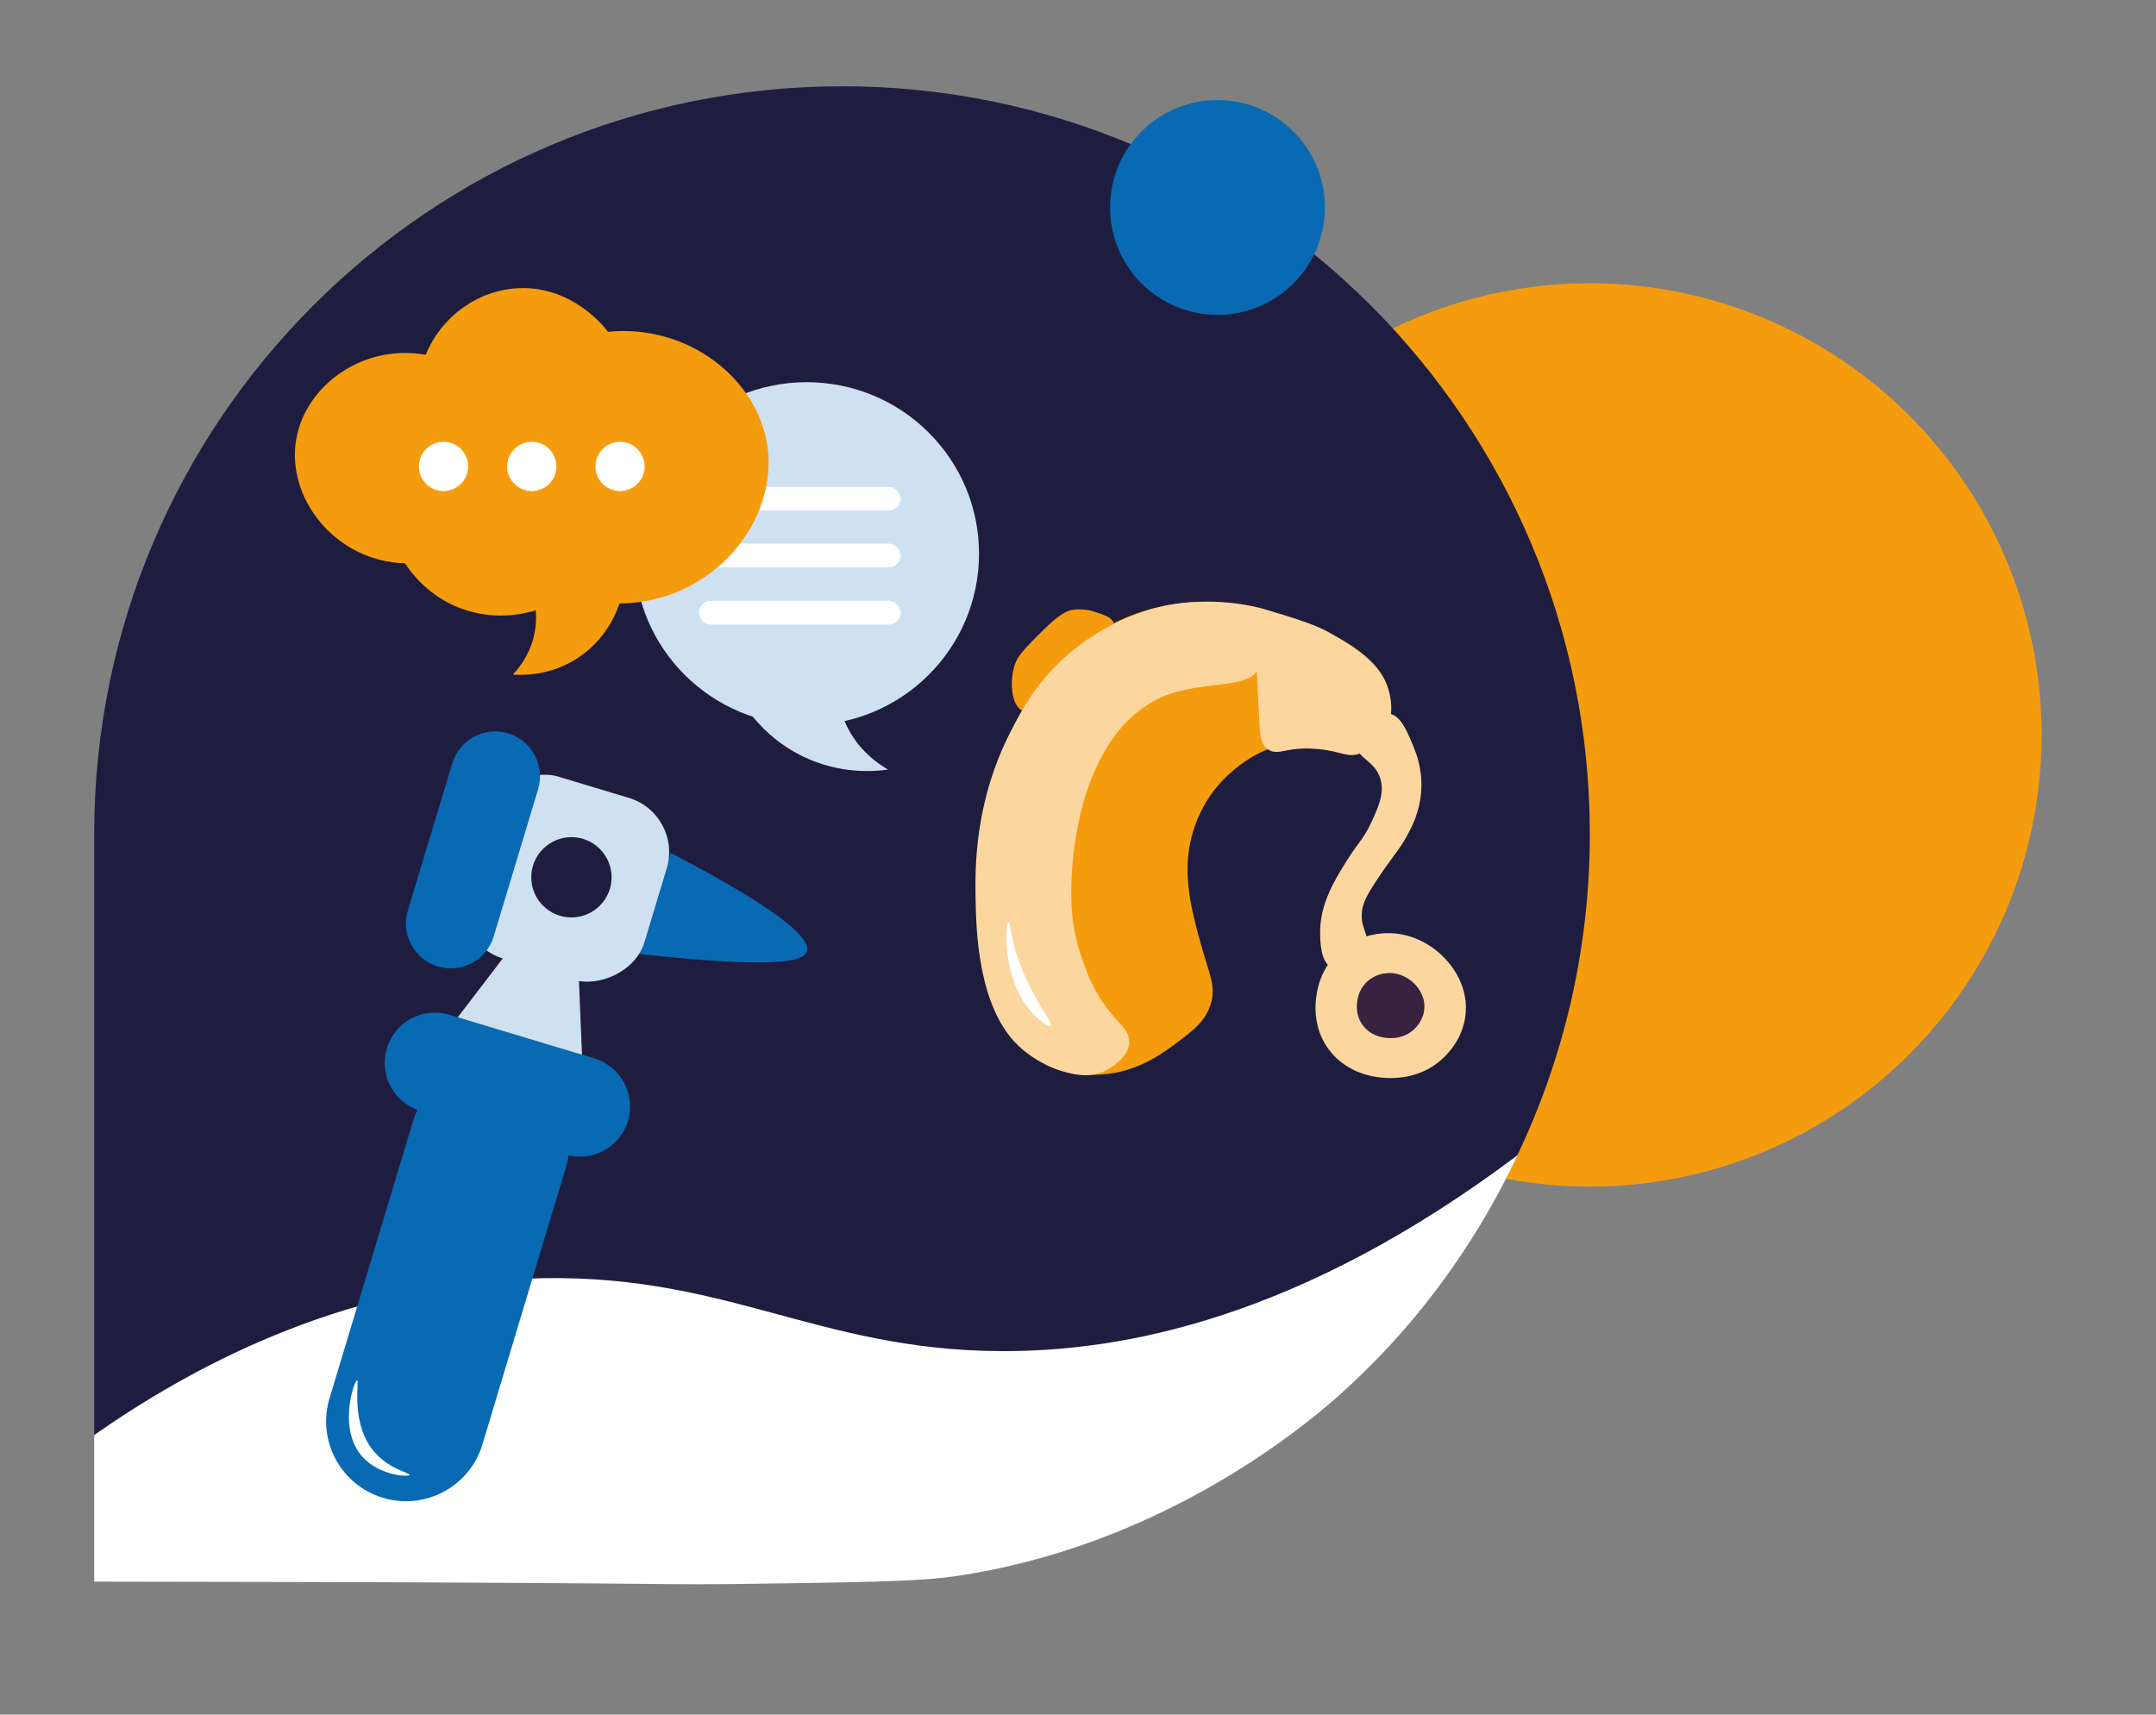
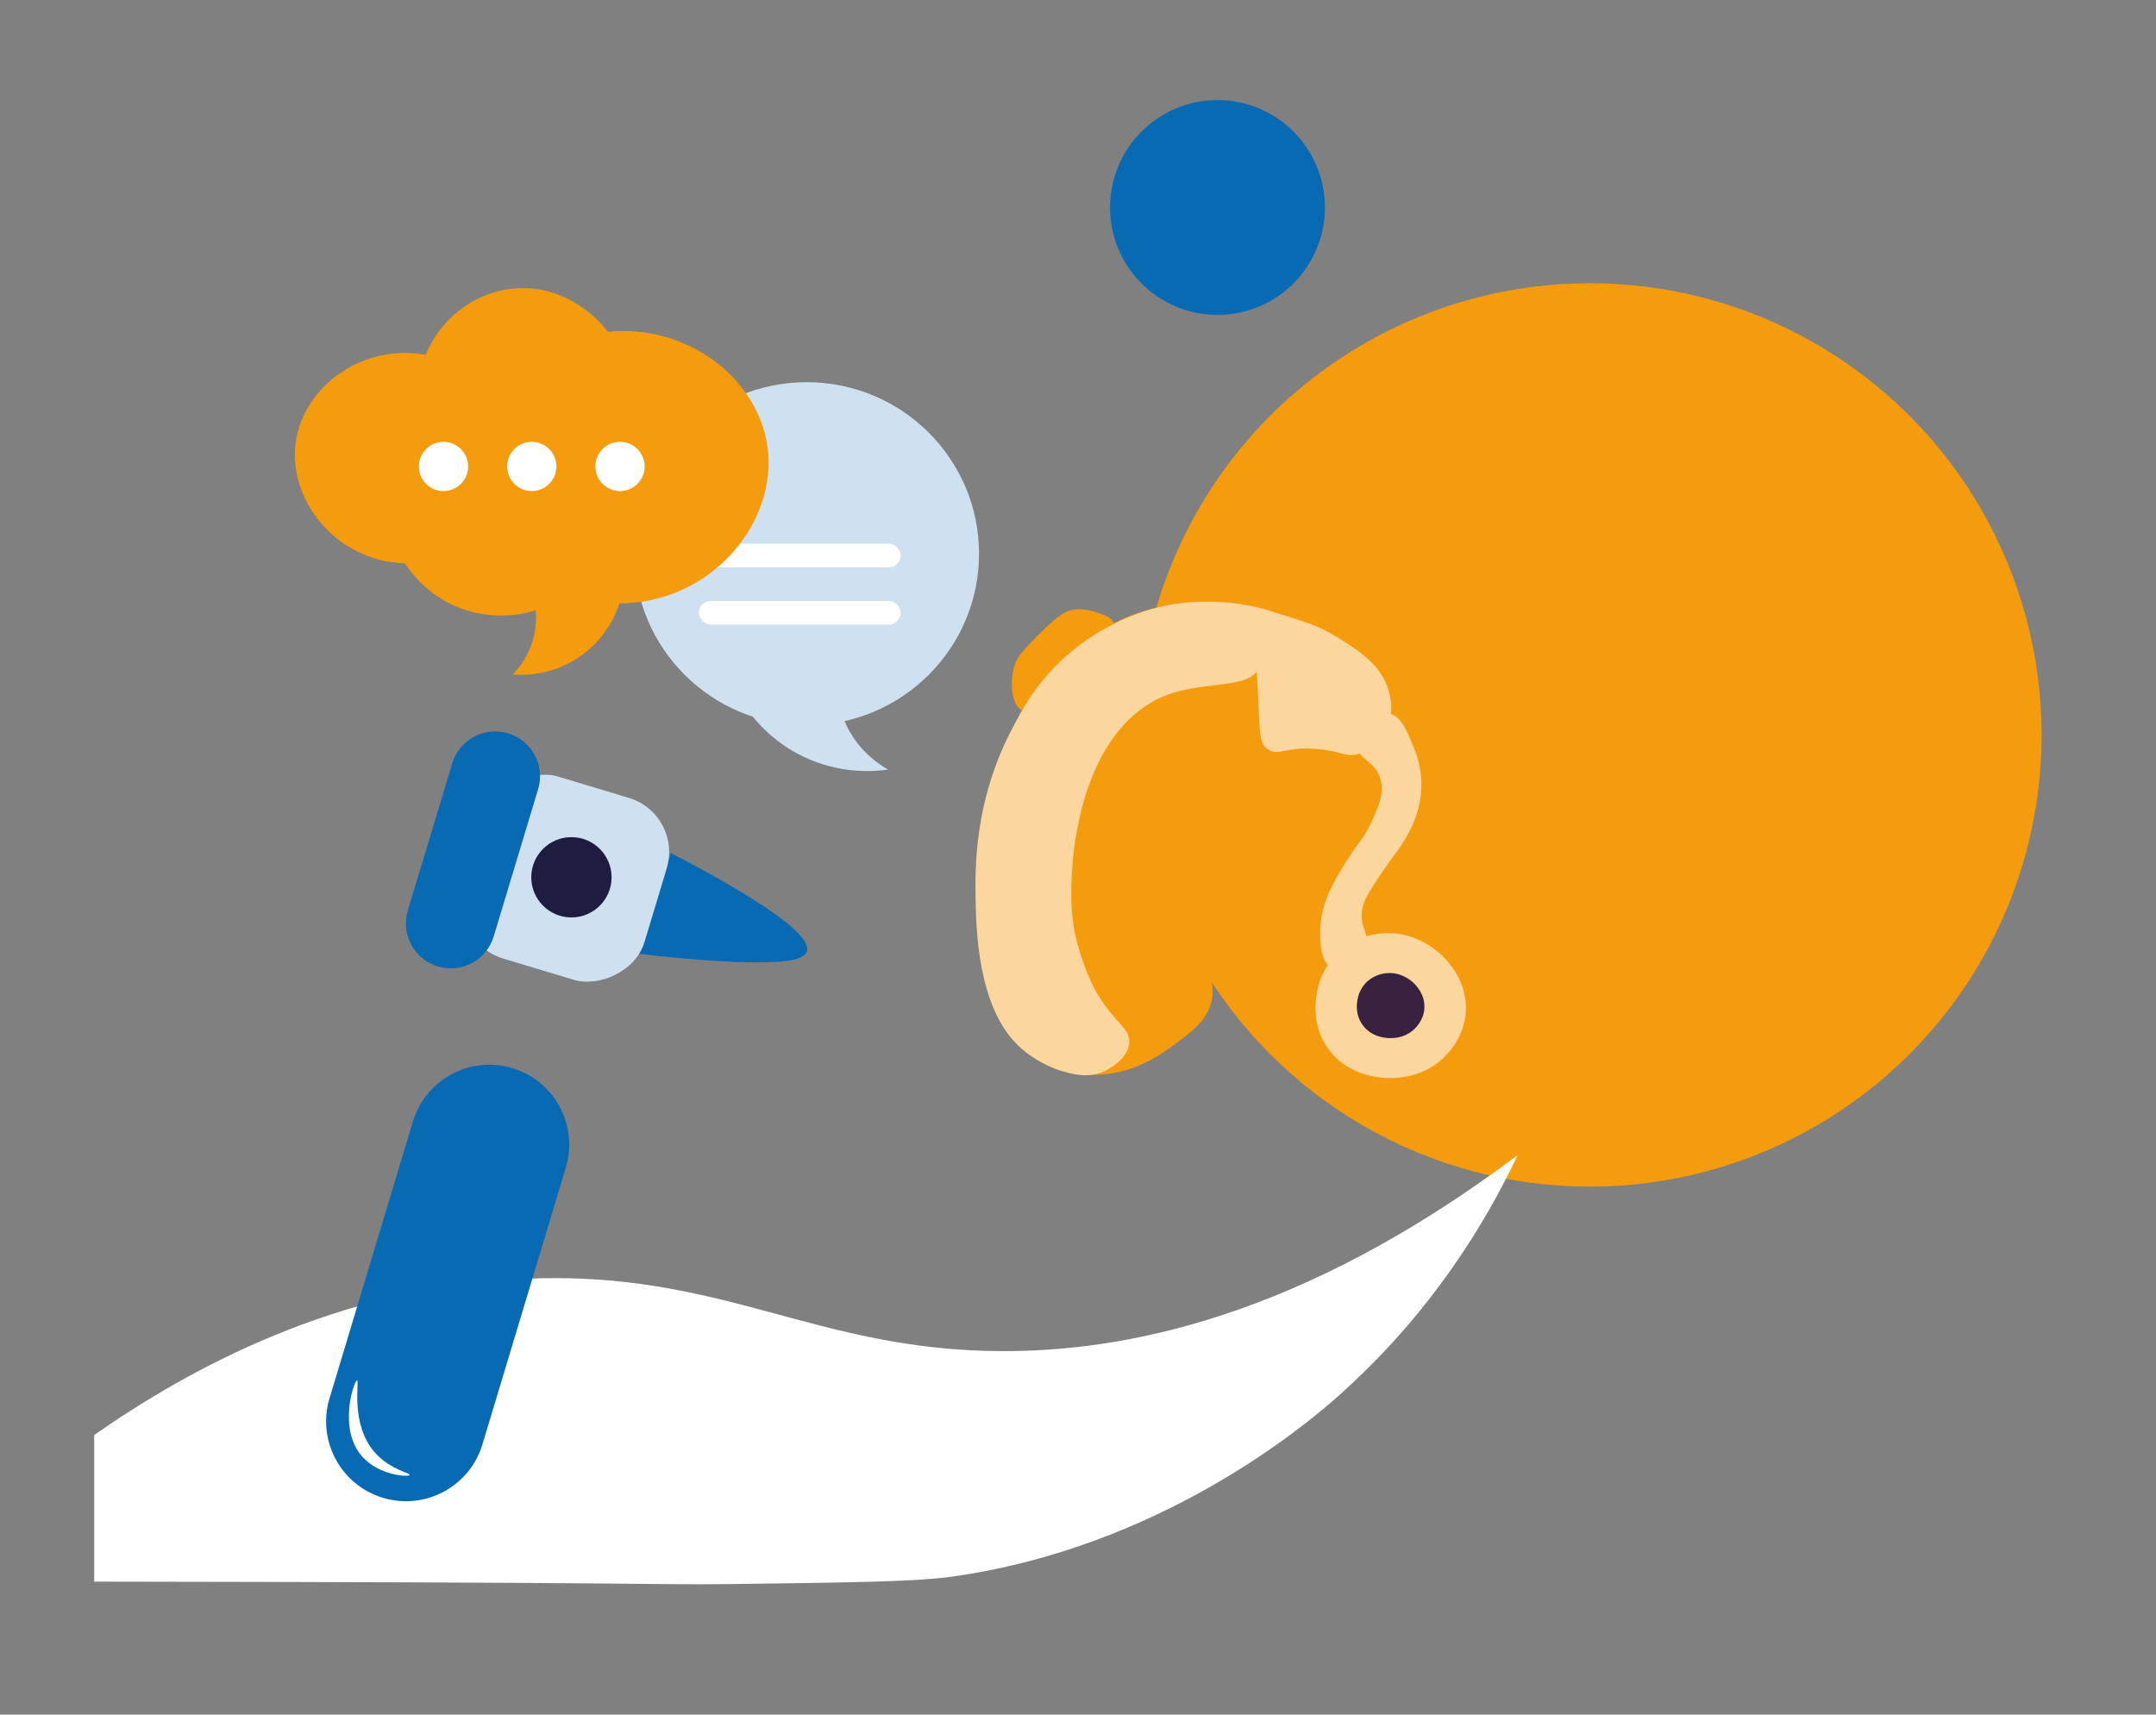
<svg xmlns="http://www.w3.org/2000/svg" id="Ebene_1" viewBox="0 0 365.08 290.39">
  <rect x="0" y="0" width="365.08" height="290.39" fill="#808080" stroke="none" />
  <defs>
    <style>      .st0 {        fill: #fff;      }      .st1 {        fill: #086ab3;      }      .st2 {        fill: #fbd79f;      }      .st3 {        fill: #cfe1f0;      }      .st4 {        fill: #392140;      }      .st5 {        fill: #1f1d3f;      }      .st6 {        fill: #f59c0e;      }    </style>
  </defs>
  <circle class="st6" cx="269.21" cy="124.47" r="76.5" />
-   <path class="st5" d="M142.58,14.61h0c69.89,0,126.63,56.74,126.63,126.63h0c0,19.46-4.4,37.9-12.26,54.39-20.36,42.7-63.94,69.11-114.37,69.11l-123.19,1.12-3.44-22.96v-101.65c0-69.89,56.74-126.63,126.63-126.63Z" />
  <path class="st0" d="M15.95,243.04c15.95-11.14,41.2-25.1,73.03-26.47,33.49-1.44,48.79,12.16,80.68,12.26,20.43.06,50.4-5.42,87.32-33.19-5.42,11.5-14.74,26.95-30.54,40.95-5.8,5.14-30.18,25.48-65.07,30.41-6.23.88-16.58,1.01-37.28,1.28-8.8.11-9.98-.03-35.07-.19-13.32-.09-23.06-.11-39.71-.16-14.38-.04-33.36-.06-33.36-.06v-24.83Z" />
  <circle class="st1" cx="206.16" cy="35.14" r="18.19" />
  <g>
    <g>
      <path class="st6" d="M173.08,120.34c-1.92-.99-2.14-5.13-1.22-7.84.51-1.5,1.82-2.81,4.44-5.44,3.28-3.29,4.59-3.64,5.23-3.76,1.85-.34,3.56.21,4.17.42,1.03.35,2.32.78,2.75,1.5,1.94,3.27-11.01,17.37-15.37,15.12Z" />
      <path class="st2" d="M229.63,126.04c.12,2.51,3.27,2.71,4.15,6,.64,2.37-.35,4.61-1.6,7.29-1.33,2.86-2.07,3.16-4.13,6.44-2.1,3.34-4.57,7.38-4.51,12.29.02,1.39.07,5,1.98,5.8,1.94.82,5.31-1.48,5.86-4.01.38-1.78-.89-2.51-.79-4.97.05-1.26.35-2.41,1.88-4.8,2.88-4.5,3.92-5.43,5.16-7.47,1.19-1.96,2.88-4.98,3.05-9.08.14-3.45-.89-6.01-1.38-7.19-1.12-2.71-2.17-5.24-4.23-5.53-2.49-.36-5.55,2.69-5.43,5.22h-.01Z" />
      <path class="st6" d="M175.59,116.68c2.03-2.67,7.18-9.28,16.69-12.72,9.14-3.3,16.96-1.75,20.57-.98,7.47,1.6,21.95,6.82,22.47,15.21.23,3.69-2.24,8-5.48,9.18-3.2,1.16-4.88-1.54-9.87-1.51-6,.04-10.44,3.99-11.77,5.18-5.35,4.77-6.57,10.88-6.86,12.77-.89,5.75.71,11.46,2.19,16.72,1.28,4.54,2.38,6.53,1.51,9.45-.89,3-3.18,4.7-5.89,6.71-2.38,1.77-7.06,5.31-13.84,5.34-1.3,0-4.68.02-8-1.62-8.66-4.28-10.26-16.59-11.18-23.67-1.43-10.99.88-19.52,2.07-23.76,1.4-4.97,2.94-10.46,7.38-16.32v.02Z" />
      <path class="st2" d="M214.43,106.91c-1.7,1.75-.65,4.14-1.22,5.99-1.35,4.36-10.86,1.84-18.02,5.92-12.41,7.06-13.58,26.18-13.71,29.6-.11,2.81-.39,7.83,1.63,13.62.93,2.68,1.82,5.2,3.88,8.08,2.4,3.34,4.34,4.29,4.23,6.44-.15,2.96-4.04,4.78-4.23,4.87-2.82,1.28-5.55.45-7.46-.12,0,0-3.97-1.19-7.14-4.25-6.85-6.62-7.1-19.74-7.19-24.82-.1-5.35-.18-16.47,5.99-28.45,1.85-3.59,4.51-8.62,9.98-13.23,1.78-1.5,7.32-5.88,15.22-7.77.52-.12.91-.21,1.14-.25.78-.17,7.14-1.46,14.73.17,3.11.67,5.5,1.63,5.45,2.36-.05.65-1.96.48-3.29,1.85h.01Z" />
      <path class="st2" d="M213.51,103.65c-1.63.93-1.08,3.85-.62,11.59.51,8.62.16,10.56,1.81,11.67,1.82,1.22,3.09-.56,8.47-.05,4,.37,4.83,1.5,7.07.78,3.33-1.07,4.71-4.57,4.82-4.84.96-2.53.37-4.8.11-5.74-1.25-4.51-5.14-6.93-8.98-9.28-2.78-1.71-4.8-2.34-8.85-3.61-2.67-.83-3.3-.81-3.82-.51h-.01Z" />
      <path class="st2" d="M226.49,161.41c3.06-2.95,6.8-3.3,8.02-3.36,5.44-.25,9.04,3.16,9.73,3.84.78.76,4.31,4.25,3.96,9.52-.3,4.54-3.29,7.36-4.3,8.22-3.4,2.89-7.25,2.95-8.43,2.95-1.02,0-6.9,0-10.48-4.86-3.73-5.06-1.72-10.95-1.44-11.72.93-2.57,2.47-4.13,2.95-4.59h0Z" />
      <path class="st4" d="M231.44,166.31c1.38-1.33,3.05-1.48,3.6-1.51,2.44-.11,4.06,1.42,4.37,1.72.35.34,1.94,1.91,1.78,4.28-.14,2.04-1.48,3.31-1.93,3.7-1.53,1.3-3.26,1.32-3.79,1.32-.46,0-3.1,0-4.71-2.19-1.68-2.27-.77-4.92-.65-5.26.42-1.15,1.11-1.86,1.32-2.06h0Z" />
    </g>
-     <path class="st0" d="M170.78,156.2c.35-.05.3,3.8,3.05,9.74,2.09,4.51,4.54,7.49,4.09,7.86-.3.26-1.79-.89-2.84-1.95-5.54-5.65-4.87-15.56-4.31-15.64h0Z" />
+     <path class="st0" d="M170.78,156.2h0Z" />
  </g>
  <g>
    <g>
-       <polygon class="st3" points="76.74 173.31 86.91 160 97.92 163.4 98.63 180.6 76.74 173.31" />
      <path class="st1" d="M64.84,253.67h0c-7.15-2.15-11.2-9.7-9.04-16.85l14.12-46.87c2.15-7.15,9.7-11.2,16.85-9.04h0c7.15,2.15,11.2,9.7,9.04,16.85l-14.12,46.87c-2.15,7.15-9.7,11.2-16.85,9.04Z" />
      <path class="st1" d="M108.1,161.53c5.44.63,17.61,1.92,24.39,1.29,1.61-.15,3.75-.49,4.15-1.7.13-.4.24-1.39-1.83-3.41-4.56-4.46-16.4-10.75-21.22-13.24l-5.49,17.06h0Z" />
-       <path class="st1" d="M85.92,162.38h0c4.69,0,8.5,3.81,8.5,8.5v25.64c0,4.69-3.81,8.5-8.5,8.5h0c-4.7,0-8.51-3.81-8.51-8.51v-25.63c0-4.69,3.81-8.5,8.5-8.5Z" transform="translate(-114.76 212.96) rotate(-73.23)" />
      <rect class="st3" x="79.75" y="132.89" width="32.19" height="31.69" rx="9.57" ry="9.57" transform="translate(-74.22 197.59) rotate(-73.23)" />
      <circle class="st5" cx="96.76" cy="148.58" r="6.8" />
      <path class="st1" d="M74.14,163.68h0c-4.01-1.21-6.29-5.44-5.08-9.46l7.52-24.94c1.21-4.01,5.44-6.29,9.46-5.08h0c4.01,1.21,6.29,5.44,5.08,9.46l-7.52,24.94c-1.21,4.01-5.44,6.29-9.46,5.08Z" />
    </g>
    <path class="st0" d="M60.47,233.76c.46,0-1.3,7.56,3.15,12.4,2.53,2.75,5.86,3.32,5.75,3.64-.14.38-5.08.15-7.98-3.05-4.28-4.73-1.4-13-.93-12.98h0Z" />
  </g>
  <g>
    <g>
      <g>
        <ellipse class="st3" cx="136.6" cy="93.78" rx="29.18" ry="29.05" />
        <path class="st3" d="M127.09,120.89c5.26.3,10.52.6,15.79.91.32.81.74,1.69,1.29,2.59,1.92,3.12,4.49,4.96,6.21,5.95-2.33.33-8.11.81-14.36-2.2-4.66-2.24-7.51-5.41-8.93-7.25Z" />
      </g>
-       <rect class="st0" x="118.35" y="82.46" width="34.16" height="4.01" rx="2" ry="2" />
      <rect class="st0" x="118.35" y="92.07" width="34.16" height="4.01" rx="2" ry="2" />
      <rect class="st0" x="118.35" y="101.77" width="34.16" height="4.01" rx="2" ry="2" />
    </g>
    <g>
      <path class="st6" d="M72.09,60.07c2.72-6.55,8.87-10.95,15.72-11.26,9.19-.41,14.7,6.77,15.14,7.38,13.6-1.34,25.27,7.97,26.98,19.22,1.95,12.82-9.25,26.72-25.04,26.79-.45,1.37-2.18,6.1-7.18,9.32-4.7,3.02-9.38,2.84-10.87,2.72.96-1,2.68-3.08,3.49-6.21.49-1.87.49-3.51.39-4.66-1.55.48-7.4,2.08-13.78-.78-4.77-2.13-7.34-5.64-8.35-7.18-11.82-.35-20.12-11.01-18.44-20.96,1.55-9.15,11.29-16.27,21.93-14.36v-.02Z" />
      <circle class="st0" cx="75.1" cy="79" r="4.17" />
      <circle class="st0" cx="90.05" cy="79" r="4.17" />
      <circle class="st0" cx="104.99" cy="79" r="4.17" />
    </g>
  </g>
</svg>